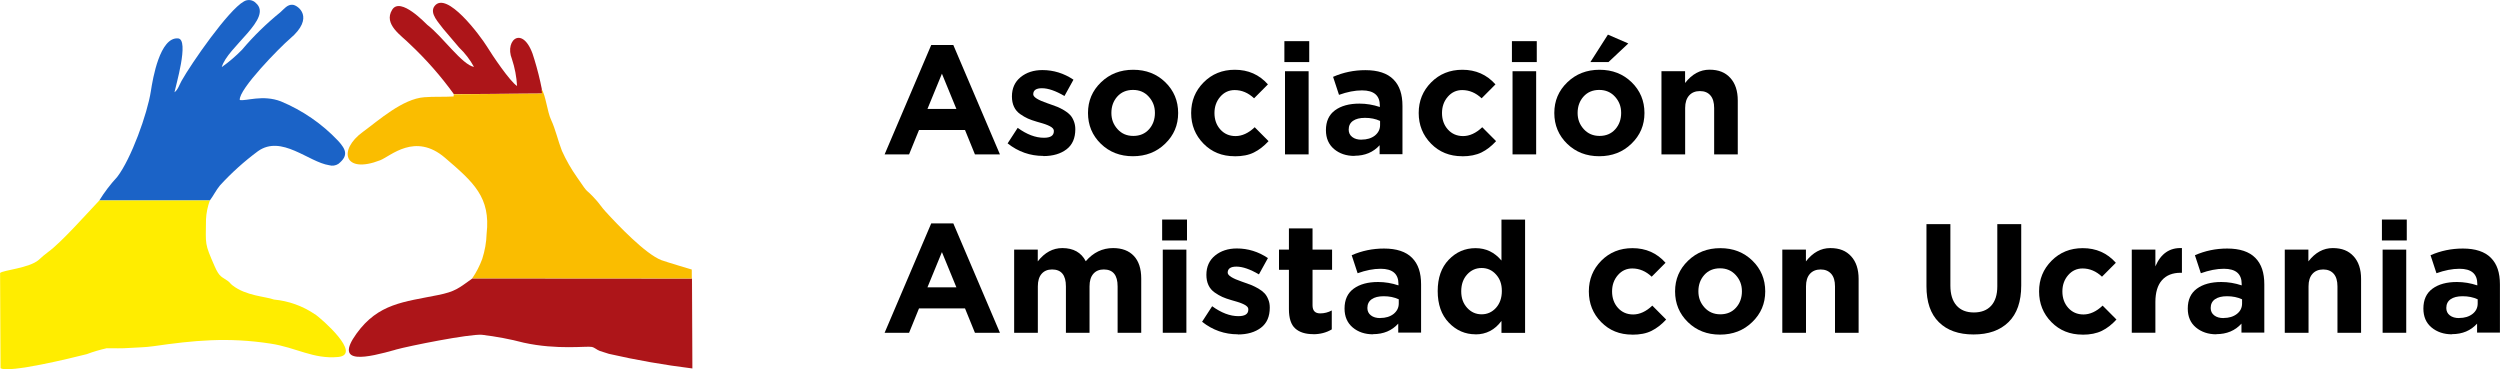
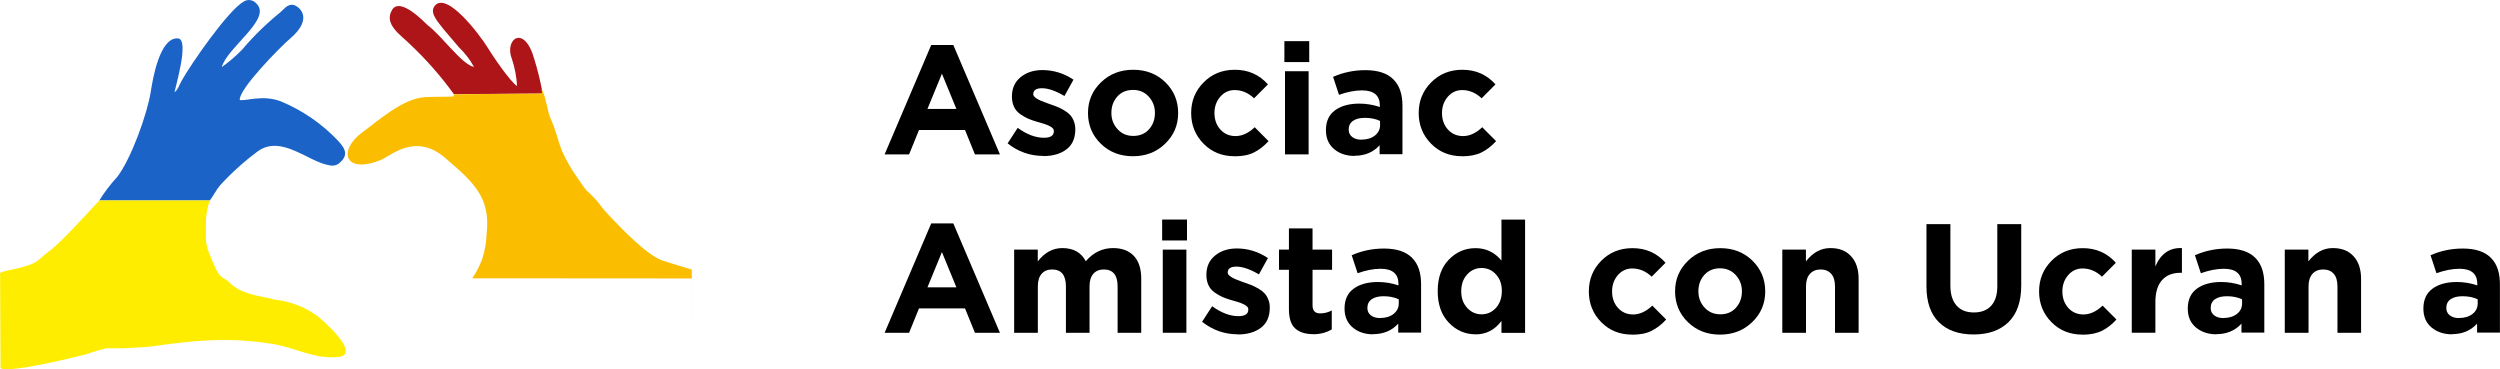
<svg xmlns="http://www.w3.org/2000/svg" id="Layer_1" version="1.1" viewBox="0 0 325 48" width="325" height="48">
  <defs>
    <style>
      .st0 {
        fill: #ffed00;
      }

      .st0, .st1, .st2, .st3 {
        fill-rule: evenodd;
      }

      .st1 {
        fill: #fabd00;
      }

      .st2 {
        fill: #ad1519;
      }

      .st3 {
        fill: #1b63c7;
      }
    </style>
  </defs>
  <g id="Group_30">
    <path id="Path_1" class="st3" d="M22.68,12c.1-.62,1.99-6.9.46-7.01-2.35-.18-3.27,5.17-3.53,6.87-.45,2.92-2.56,8.79-4.38,11.15-.87.94-1.65,1.96-2.32,3.05h14.37c.46-.61.81-1.35,1.32-1.96,1.5-1.64,3.16-3.13,4.94-4.45,3.06-2.17,6.57,1.42,9.26,1.83.4.12.83.05,1.18-.17,1.34-1.06,1.02-1.87-.03-3.01-2.09-2.21-4.62-3.95-7.43-5.12-2.36-.91-4.55-.01-5.35-.18-.17-1.37,5.22-6.86,6.54-7.98,3.24-2.75,1.03-4.33.35-4.4-.7-.07-1.13.55-1.61.97-1.81,1.47-3.49,3.1-4.99,4.88-.81.83-1.69,1.58-2.63,2.25.7-2.59,6.7-6.35,4.44-8.32-.41-.44-1.07-.52-1.57-.21-2.01,1.11-6.81,8.02-8.11,10.34-.26.47-.48,1.18-.92,1.47" />
    <path id="Path_2" class="st2" d="M58.99,12.24l11.49-.08-.04-.57c-.25-1.28-.57-2.55-.95-3.8-1.31-4.8-3.98-2.68-2.94-.12.38,1.14.6,2.32.67,3.51-.93-.59-3.24-4.02-3.92-5.14-.89-1.43-5.25-7.29-6.81-5.25-.72.96.61,2.21,1.14,2.97l2.05,2.41c.77.74,1.43,1.59,1.94,2.53-1.55-.28-4.1-3.97-6.05-5.45-.19-.15-3.51-3.74-4.59-1.98-1.17,1.9,1.24,3.37,2.29,4.45,2.12,1.99,4.04,4.17,5.74,6.53" />
    <path id="Path_3" class="st0" d="M40.93,40.85c-1.59-1.08-3.42-1.73-5.32-1.91-1.08-.4-3.63-.47-5.38-1.84-.32-.25-.35-.39-.62-.58-.75-.55-1.07-.44-1.71-1.91-1.33-3.05-1.15-2.72-1.12-6.09.04-.84.21-1.67.5-2.46h-14.37c-1.71,1.81-4.97,5.48-6.63,6.68-.46.33-.83.67-1.24,1.04-1.23,1.08-4.69,1.34-5.03,1.71,0,4.26.06,8.15.06,12.38,1.13.65,9.17-1.31,11.21-1.83.84-.32,1.71-.57,2.59-.77,1.09,0,1.88.04,3.01-.04,1.1-.08,1.91-.06,3.04-.22,5.31-.76,9.64-1.2,15.26-.34,3.34.51,5.55,2.04,8.77,1.74,3.2-.3-2.15-4.98-3.01-5.57h0Z" />
-     <path id="Path_4" class="st2" d="M51.41,45.46c1.81-.5,9.55-2.05,11.23-1.94,1.84.22,3.66.56,5.45,1.03,4.34.96,8.22.41,8.84.55.39.08.63.37,1.04.52.37.13.81.26,1.19.38,3.59.82,7.2,1.45,10.85,1.9v-.11l-.05-11.58-28.54-.02c-1.81,1.29-2.21,1.71-4.49,2.17-4.45.9-7.74,1.09-10.57,4.99-3.07,4.24,1.51,3.11,5.05,2.12h0Z" />
    <path id="Path_5" class="st1" d="M58.99,12.25l-.02.29c-1.28.08-2.54,0-3.81.1-2.83.2-5.97,3.04-7.99,4.51-3.24,2.35-2.49,5.53,2.26,3.68,1.35-.53,4.53-3.66,8.43-.31,3.71,3.18,5.94,5.13,5.4,9.87-.03,1.11-.23,2.21-.57,3.27-.33.89-.76,1.74-1.3,2.52l28.54.02.05,11.58v-.27l-.05-12.47s-3.34-.99-3.95-1.22c-2.07-.8-5.63-4.53-7.28-6.34-.47-.51-.79-1.02-1.19-1.46-1.64-1.83-.76-.42-2.48-2.95-.77-1.09-1.43-2.24-1.98-3.46-.5-1.27-.84-2.82-1.4-4.01-.52-1.1-.69-3.17-1.24-4l.04.57-11.49.09h.03ZM89.99,47.8h0Z" />
  </g>
  <g>
    <path d="M115,20.07l6.06-14.22h2.87l6.06,14.22h-3.25l-1.29-3.17h-5.98l-1.29,3.17h-3.17ZM120.57,14.16h3.76l-1.88-4.58-1.88,4.58Z" />
    <path d="M135.63,20.27c-1.71,0-3.26-.54-4.64-1.63l1.31-2.02c1.18.86,2.32,1.29,3.41,1.29.86,0,1.29-.28,1.29-.85,0-.07,0-.13-.03-.2s-.06-.13-.11-.18c-.05-.05-.11-.1-.17-.15s-.14-.09-.24-.14c-.1-.05-.19-.09-.26-.12s-.18-.07-.31-.12-.25-.08-.34-.11c-.09-.03-.22-.06-.38-.11-.16-.05-.29-.08-.38-.11-.46-.13-.84-.27-1.16-.41s-.65-.34-1-.58c-.35-.25-.62-.56-.8-.95-.18-.38-.27-.83-.27-1.34,0-1.06.38-1.9,1.13-2.51.75-.61,1.7-.92,2.83-.92,1.45,0,2.8.42,4.04,1.25l-1.17,2.12c-1.14-.67-2.12-1.01-2.93-1.01-.75,0-1.13.26-1.13.79,0,.36.62.75,1.86,1.17.15.05.26.09.34.12.36.12.67.24.93.34s.55.26.87.44c.32.19.58.39.78.6.2.21.36.47.49.8.13.32.2.68.2,1.07,0,1.16-.38,2.03-1.14,2.61s-1.76.88-3,.88Z" />
    <path d="M151.47,18.68c-1.12,1.09-2.52,1.63-4.19,1.63s-3.06-.54-4.17-1.62c-1.11-1.08-1.67-2.42-1.67-4s.56-2.9,1.69-3.99,2.52-1.63,4.19-1.63,3.06.54,4.17,1.62,1.67,2.42,1.67,4-.56,2.9-1.69,3.99ZM147.33,17.67c.85,0,1.53-.29,2.04-.86.51-.57.77-1.28.77-2.13s-.27-1.52-.8-2.11-1.21-.88-2.05-.88-1.53.29-2.04.86c-.51.57-.77,1.28-.77,2.13s.27,1.52.8,2.11,1.21.88,2.05.88Z" />
    <path d="M160.49,20.31c-1.62,0-2.96-.54-4.03-1.63-1.07-1.09-1.61-2.42-1.61-3.99s.54-2.89,1.62-3.98c1.08-1.09,2.43-1.64,4.06-1.64,1.74,0,3.17.63,4.3,1.9l-1.8,1.81c-.75-.71-1.6-1.07-2.52-1.07-.75,0-1.38.29-1.88.87-.5.58-.75,1.28-.75,2.12s.25,1.56.76,2.13,1.17.86,1.99.86,1.68-.38,2.48-1.15l1.8,1.81c-.59.64-1.23,1.14-1.9,1.47-.67.34-1.51.5-2.52.5Z" />
    <path d="M166.97,8.07v-2.72h3.23v2.72h-3.23ZM167.05,20.07v-10.81h3.07v10.81h-3.07Z" />
    <path d="M176.08,20.27c-1.06,0-1.95-.3-2.65-.89s-1.06-1.41-1.06-2.46c0-1.14.39-2,1.18-2.58.79-.58,1.85-.87,3.18-.87.9,0,1.78.15,2.65.44v-.18c0-1.32-.77-1.98-2.32-1.98-.93,0-1.93.2-2.99.58l-.77-2.34c1.32-.58,2.72-.87,4.2-.87,1.63,0,2.85.4,3.65,1.21s1.17,1.93,1.17,3.45v6.27h-2.97v-1.17c-.82.91-1.91,1.37-3.27,1.37ZM177,18.15c.71,0,1.29-.18,1.74-.53.44-.36.67-.81.67-1.36v-.54c-.58-.27-1.23-.4-1.96-.4-.67,0-1.19.13-1.56.39-.37.26-.56.64-.56,1.14,0,.4.15.72.46.96.31.24.71.35,1.21.35Z" />
    <path d="M190.07,20.31c-1.61,0-2.96-.54-4.03-1.63-1.07-1.09-1.61-2.42-1.61-3.99s.54-2.89,1.62-3.98c1.08-1.09,2.43-1.64,4.06-1.64,1.74,0,3.17.63,4.3,1.9l-1.8,1.81c-.75-.71-1.6-1.07-2.52-1.07-.75,0-1.38.29-1.88.87s-.75,1.28-.75,2.12.25,1.56.76,2.13,1.17.86,1.99.86,1.68-.38,2.48-1.15l1.8,1.81c-.59.64-1.22,1.14-1.9,1.47s-1.51.5-2.52.5Z" />
-     <path d="M196.55,8.07v-2.72h3.23v2.72h-3.23ZM196.63,20.07v-10.81h3.07v10.81h-3.07Z" />
-     <path d="M212.09,18.68c-1.12,1.09-2.52,1.63-4.19,1.63s-3.06-.54-4.17-1.62c-1.11-1.08-1.67-2.42-1.67-4s.56-2.9,1.69-3.99,2.52-1.63,4.19-1.63,3.06.54,4.17,1.62c1.11,1.08,1.67,2.42,1.67,4s-.56,2.9-1.69,3.99ZM207.94,17.67c.85,0,1.53-.29,2.04-.86.51-.57.77-1.28.77-2.13s-.27-1.52-.8-2.11c-.53-.58-1.21-.88-2.05-.88s-1.53.29-2.04.86c-.51.57-.77,1.28-.77,2.13s.27,1.52.8,2.11c.53.58,1.21.88,2.05.88ZM206.75,8.07l2.28-3.57,2.65,1.15-2.58,2.42h-2.34Z" />
-     <path d="M215.99,20.07v-10.81h3.07v1.53c.9-1.16,1.96-1.73,3.17-1.73s2.06.36,2.71,1.07c.65.71.97,1.69.97,2.94v7h-3.07v-6.03c0-.71-.16-1.26-.48-1.63-.32-.38-.78-.57-1.37-.57s-1.06.19-1.4.57c-.34.38-.52.92-.52,1.63v6.03h-3.07Z" />
    <path d="M115,43.26l6.06-14.22h2.87l6.06,14.22h-3.25l-1.29-3.17h-5.98l-1.29,3.17h-3.17ZM120.57,37.35h3.76l-1.88-4.58-1.88,4.58Z" />
    <path d="M131.84,43.26v-10.81h3.07v1.53c.9-1.16,1.97-1.73,3.19-1.73,1.44,0,2.46.57,3.05,1.71.98-1.14,2.17-1.71,3.55-1.71,1.16,0,2.06.34,2.7,1.02.64.68.96,1.66.96,2.95v7.04h-3.07v-6.03c0-1.47-.6-2.2-1.8-2.2-.58,0-1.03.19-1.36.57s-.49.92-.49,1.63v6.03h-3.07v-6.03c0-1.47-.6-2.2-1.8-2.2-.58,0-1.03.19-1.36.57-.33.38-.49.92-.49,1.63v6.03h-3.07Z" />
    <path d="M151.08,31.26v-2.72h3.23v2.72h-3.23ZM151.16,43.26v-10.81h3.07v10.81h-3.07Z" />
    <path d="M160.91,43.46c-1.71,0-3.26-.54-4.64-1.63l1.31-2.02c1.19.86,2.32,1.29,3.41,1.29.86,0,1.29-.28,1.29-.85,0-.07,0-.13-.03-.2-.02-.07-.06-.13-.11-.18s-.11-.1-.17-.15c-.06-.05-.14-.09-.24-.14s-.19-.09-.26-.12-.18-.07-.31-.12c-.13-.05-.25-.08-.34-.11-.09-.03-.22-.06-.38-.11s-.29-.08-.38-.11c-.46-.13-.84-.27-1.16-.41s-.65-.34-1-.58c-.35-.25-.62-.56-.8-.95-.18-.38-.27-.83-.27-1.34,0-1.06.38-1.9,1.13-2.51s1.7-.92,2.83-.92c1.45,0,2.8.42,4.04,1.25l-1.17,2.12c-1.14-.67-2.12-1.01-2.93-1.01-.75,0-1.13.26-1.13.79,0,.36.62.75,1.86,1.17.15.05.26.09.34.12.36.12.67.24.93.34.26.11.55.26.87.44.32.19.58.39.78.6.2.21.36.47.49.8.14.32.2.68.2,1.07,0,1.16-.38,2.03-1.14,2.61-.76.58-1.76.88-3,.88Z" />
    <path d="M170.71,43.44c-1.01,0-1.79-.25-2.33-.74-.55-.49-.82-1.33-.82-2.51v-5.12h-1.29v-2.62h1.29v-2.76h3.07v2.76h2.54v2.62h-2.54v4.62c0,.7.33,1.05.99,1.05.54,0,1.04-.13,1.51-.38v2.46c-.7.42-1.51.63-2.42.63Z" />
    <path d="M178.5,43.46c-1.06,0-1.95-.3-2.65-.89s-1.06-1.41-1.06-2.46c0-1.14.39-2,1.18-2.58.79-.58,1.85-.87,3.18-.87.9,0,1.78.15,2.65.44v-.18c0-1.32-.77-1.98-2.32-1.98-.93,0-1.93.2-2.99.58l-.77-2.34c1.32-.58,2.72-.87,4.2-.87,1.63,0,2.85.4,3.65,1.21s1.17,1.93,1.17,3.45v6.27h-2.97v-1.17c-.82.91-1.91,1.37-3.27,1.37ZM179.43,41.34c.71,0,1.29-.18,1.74-.53.44-.36.67-.81.67-1.36v-.54c-.58-.27-1.23-.4-1.96-.4-.67,0-1.19.13-1.56.39-.37.26-.56.64-.56,1.14,0,.4.15.72.46.96.31.24.71.35,1.21.35Z" />
    <path d="M191.82,43.46c-1.35,0-2.5-.5-3.47-1.51s-1.45-2.38-1.45-4.11.48-3.08,1.44-4.08c.96-1,2.12-1.5,3.48-1.5s2.47.54,3.37,1.61v-5.32h3.07v14.72h-3.07v-1.55c-.86,1.17-1.99,1.75-3.37,1.75ZM190.73,40.02c.51.56,1.14.84,1.88.84s1.36-.28,1.87-.84c.5-.56.76-1.29.76-2.19s-.25-1.59-.76-2.15c-.5-.56-1.13-.84-1.87-.84s-1.37.28-1.88.84c-.51.56-.77,1.29-.77,2.19s.26,1.59.77,2.15Z" />
    <path d="M212.18,43.5c-1.62,0-2.96-.54-4.03-1.63-1.07-1.09-1.6-2.42-1.6-3.99s.54-2.89,1.61-3.98c1.08-1.09,2.43-1.64,4.06-1.64,1.74,0,3.17.63,4.3,1.9l-1.8,1.81c-.75-.71-1.6-1.07-2.52-1.07-.75,0-1.38.29-1.88.87-.5.58-.75,1.28-.75,2.12s.25,1.56.76,2.13,1.17.86,1.99.86,1.68-.38,2.48-1.15l1.8,1.81c-.59.64-1.23,1.14-1.9,1.47-.67.34-1.51.5-2.52.5Z" />
    <path d="M227.79,41.87c-1.12,1.09-2.52,1.63-4.19,1.63s-3.06-.54-4.17-1.62c-1.11-1.08-1.67-2.42-1.67-4s.56-2.9,1.69-3.99,2.52-1.63,4.19-1.63,3.06.54,4.17,1.62c1.11,1.08,1.67,2.42,1.67,4s-.56,2.9-1.69,3.99ZM223.64,40.86c.85,0,1.53-.29,2.04-.86s.77-1.28.77-2.13-.27-1.52-.8-2.11c-.53-.58-1.21-.88-2.05-.88s-1.53.29-2.04.86c-.51.57-.77,1.28-.77,2.13s.27,1.52.8,2.11c.53.58,1.21.88,2.05.88Z" />
    <path d="M231.7,43.26v-10.81h3.07v1.53c.9-1.16,1.96-1.73,3.17-1.73s2.06.36,2.71,1.07c.65.71.97,1.69.97,2.94v7h-3.07v-6.03c0-.71-.16-1.26-.49-1.63s-.78-.57-1.37-.57-1.06.19-1.4.57-.51.92-.51,1.63v6.03h-3.07Z" />
    <path d="M256.55,43.48c-1.92,0-3.42-.53-4.5-1.6-1.08-1.07-1.61-2.62-1.61-4.67v-8.07h3.11v7.99c0,1.13.27,1.99.8,2.59.53.6,1.28.9,2.25.9s1.72-.29,2.25-.87c.53-.58.8-1.42.8-2.52v-8.09h3.11v7.97c0,2.1-.55,3.68-1.65,4.76-1.1,1.08-2.61,1.61-4.55,1.61Z" />
    <path d="M270.71,43.5c-1.61,0-2.96-.54-4.03-1.63-1.07-1.09-1.6-2.42-1.6-3.99s.54-2.89,1.62-3.98c1.08-1.09,2.43-1.64,4.06-1.64,1.74,0,3.17.63,4.3,1.9l-1.8,1.81c-.75-.71-1.6-1.07-2.52-1.07-.75,0-1.38.29-1.88.87s-.75,1.28-.75,2.12.25,1.56.76,2.13,1.17.86,1.99.86,1.68-.38,2.48-1.15l1.8,1.81c-.59.64-1.22,1.14-1.9,1.47s-1.51.5-2.52.5Z" />
    <path d="M277.13,43.26v-10.81h3.07v2.18c.7-1.65,1.85-2.45,3.45-2.38v3.21h-.16c-1.05,0-1.86.32-2.43.96-.57.64-.86,1.59-.86,2.85v3.99h-3.07Z" />
    <path d="M288.13,43.46c-1.06,0-1.95-.3-2.66-.89-.71-.59-1.06-1.41-1.06-2.46,0-1.14.39-2,1.18-2.58.79-.58,1.85-.87,3.18-.87.9,0,1.78.15,2.65.44v-.18c0-1.32-.77-1.98-2.32-1.98-.93,0-1.93.2-2.99.58l-.77-2.34c1.32-.58,2.72-.87,4.2-.87,1.63,0,2.85.4,3.65,1.21s1.17,1.93,1.17,3.45v6.27h-2.97v-1.17c-.82.91-1.91,1.37-3.27,1.37ZM289.06,41.34c.71,0,1.29-.18,1.74-.53s.67-.81.67-1.36v-.54c-.58-.27-1.23-.4-1.96-.4-.67,0-1.19.13-1.56.39-.37.26-.56.64-.56,1.14,0,.4.15.72.46.96.31.24.71.35,1.21.35Z" />
-     <path d="M297.02,43.26v-10.81h3.07v1.53c.9-1.16,1.96-1.73,3.17-1.73s2.06.36,2.71,1.07c.65.71.97,1.69.97,2.94v7h-3.07v-6.03c0-.71-.16-1.26-.48-1.63s-.78-.57-1.37-.57-1.06.19-1.4.57-.51.92-.51,1.63v6.03h-3.07Z" />
-     <path d="M309.65,31.26v-2.72h3.23v2.72h-3.23ZM309.74,43.26v-10.81h3.07v10.81h-3.07Z" />
+     <path d="M297.02,43.26v-10.81h3.07v1.53c.9-1.16,1.96-1.73,3.17-1.73s2.06.36,2.71,1.07c.65.71.97,1.69.97,2.94v7h-3.07v-6.03c0-.71-.16-1.26-.48-1.63s-.78-.57-1.37-.57-1.06.19-1.4.57-.51.92-.51,1.63v6.03Z" />
    <path d="M318.76,43.46c-1.06,0-1.95-.3-2.66-.89-.71-.59-1.06-1.41-1.06-2.46,0-1.14.39-2,1.18-2.58.79-.58,1.85-.87,3.18-.87.9,0,1.78.15,2.65.44v-.18c0-1.32-.77-1.98-2.32-1.98-.93,0-1.93.2-2.99.58l-.77-2.34c1.32-.58,2.72-.87,4.2-.87,1.63,0,2.85.4,3.65,1.21s1.17,1.93,1.17,3.45v6.27h-2.97v-1.17c-.82.91-1.91,1.37-3.27,1.37ZM319.69,41.34c.71,0,1.29-.18,1.74-.53s.67-.81.67-1.36v-.54c-.58-.27-1.23-.4-1.96-.4-.67,0-1.19.13-1.56.39-.37.26-.56.64-.56,1.14,0,.4.15.72.46.96.31.24.71.35,1.21.35Z" />
  </g>
</svg>